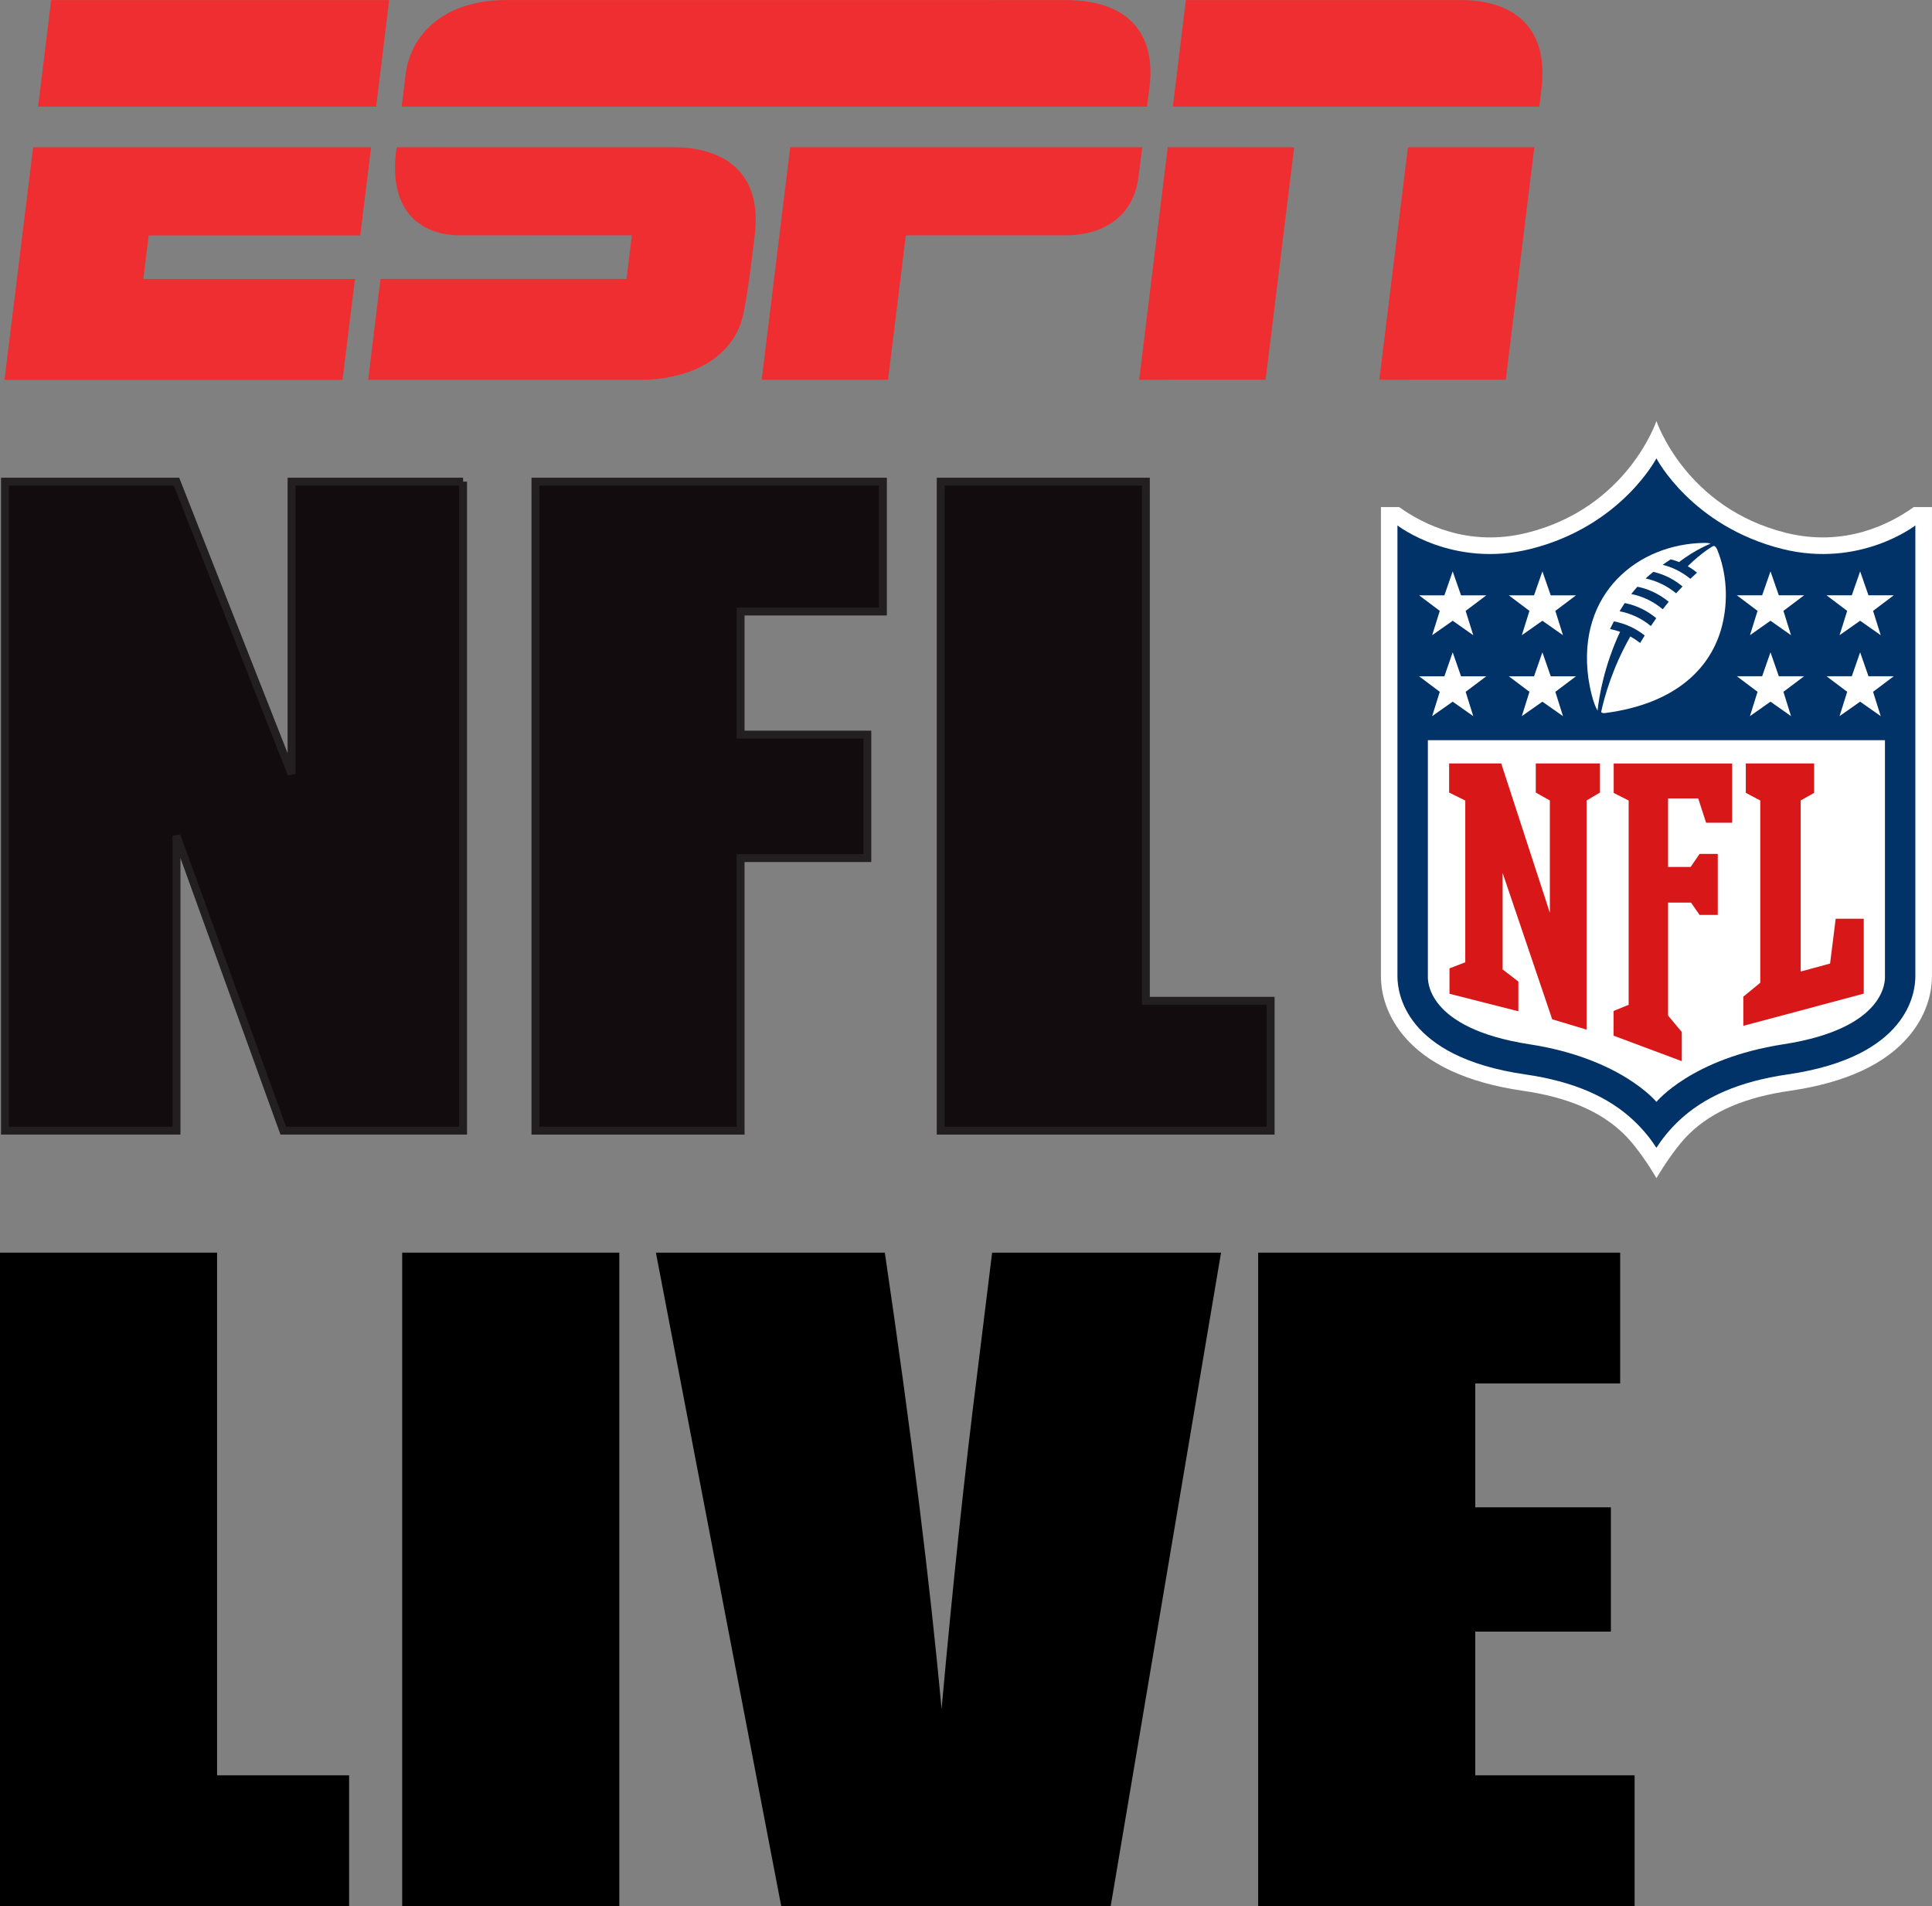
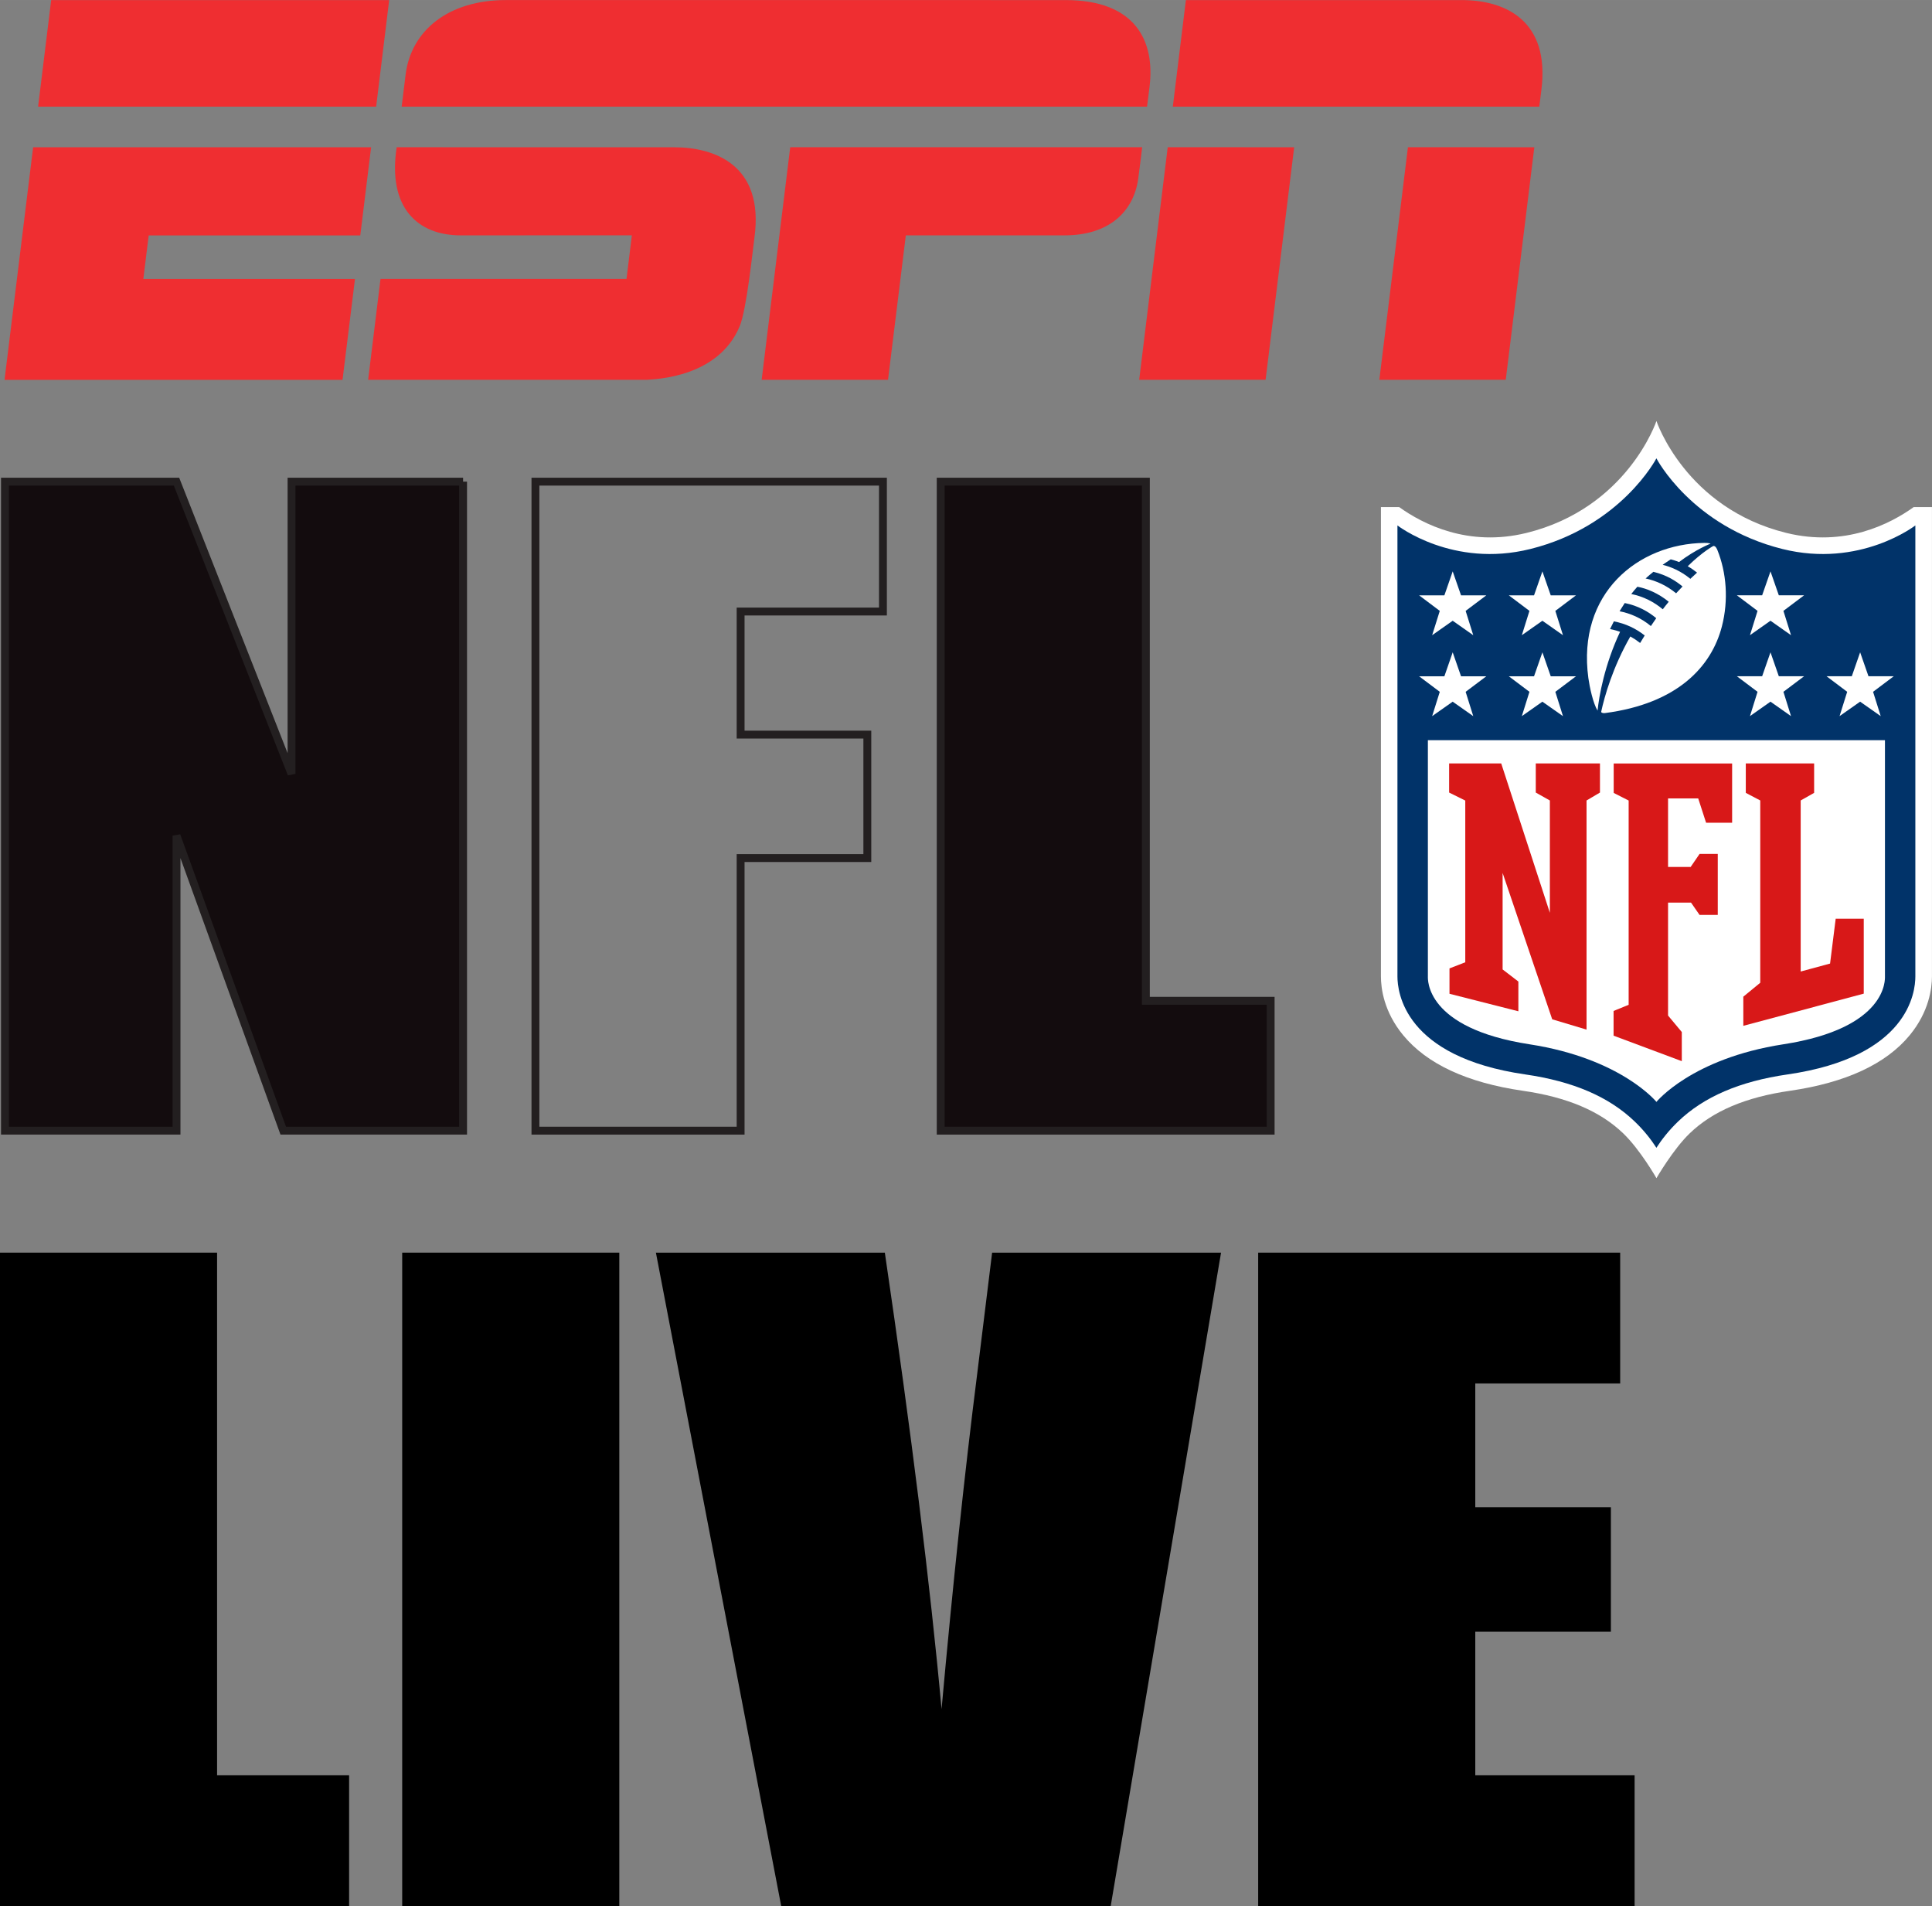
<svg xmlns="http://www.w3.org/2000/svg" xmlns:ns1="http://www.inkscape.org/namespaces/inkscape" xmlns:ns2="http://sodipodi.sourceforge.net/DTD/sodipodi-0.dtd" width="42.787mm" height="42.206mm" viewBox="0 0 151.609 149.549" id="svg2" version="1.1" ns1:version="0.91 r13725" ns2:docname="ESPN NFL Live 2008.svg">
  <rect x="0" y="0" width="151.609" height="149.549" fill="#808080" stroke="none" />
  <defs id="defs4" />
  <ns2:namedview id="base" pagecolor="#ffffff" bordercolor="#666666" borderopacity="1.0" ns1:pageopacity="0.0" ns1:pageshadow="2" ns1:zoom="2.8" ns1:cx="55.89204" ns1:cy="51.098068" ns1:document-units="px" ns1:current-layer="layer1" showgrid="false" ns1:window-width="1600" ns1:window-height="837" ns1:window-x="-8" ns1:window-y="-8" ns1:window-maximized="1" fit-margin-top="0" fit-margin-left="0" fit-margin-right="0" fit-margin-bottom="0" />
  <g ns1:label="Layer 1" ns1:groupmode="layer" id="layer1" transform="translate(64.788,-743.884)">
    <g id="layer1-8" ns1:label="Layer 1" transform="translate(-166.99,337.143)">
      <g transform="matrix(1.25,0,0,-1.25,-139.958,990.284)" id="g3338">
        <g transform="matrix(0.5,0,0,0.5,164.55,203.8)" id="g3340">
          <path style="fill:#130c0e" ns1:connector-curvature="0" d="m 116.43,465.48 0,-81.448 -22.571,0 -13.397,37.026 0,-37.026 -21.531,0 0,81.448 21.531,0 14.438,-36.674 0,36.674 21.531,0" id="path3342" />
          <g transform="matrix(1.236,0,0,1.236,-90,98.846)" id="g3344">
            <path style="fill:none;stroke:#231f20;stroke-width:0.8" ns1:connector-curvature="0" d="m 167.07,296.73 0,-65.919 -18.268,0 -10.843,29.967 0,-29.967 -17.426,0 0,65.919 17.426,0 11.685,-29.682 0,29.682 17.426,0 z" id="path3346" />
          </g>
-           <path style="fill:#130c0e" ns1:connector-curvature="0" d="m 125.51,465.48 43.616,0 0,-16.3 -17.863,0 0,-15.445 15.904,0 0,-15.494 -15.904,0 0,-34.209 -25.753,0 0,81.448" id="path3348" />
          <g transform="matrix(1.236,0,0,1.236,-90,98.846)" id="g3350">
            <path style="fill:none;stroke:#231f20;stroke-width:0.8" ns1:connector-curvature="0" d="m 174.42,296.73 35.3,0 0,-13.192 -14.457,0 0,-12.5 12.872,0 0,-12.54 -12.872,0 0,-27.687 -20.843,0 0,65.919 z" id="path3352" />
          </g>
          <path style="fill:#130c0e" ns1:connector-curvature="0" d="m 202.12,465.48 0,-65.149 15.661,0 0,-16.298 -41.414,0 0,81.448 25.753,0" id="path3354" />
          <g transform="matrix(1.236,0,0,1.236,-90,98.846)" id="g3356">
            <path style="fill:none;stroke:#231f20;stroke-width:0.8" ns1:connector-curvature="0" d="m 236.43,296.73 0,-52.728 12.675,0 0,-13.191 -33.518,0 0,65.919 20.843,0 z" id="path3358" />
          </g>
          <g transform="matrix(1.236,0,0,1.236,-90,98.846)" id="g3362" />
          <g transform="matrix(1.236,0,0,1.236,-90,98.846)" id="g3368" />
          <g transform="matrix(1.236,0,0,1.236,-90,98.846)" id="g3374" />
          <g transform="matrix(1.236,0,0,1.236,-90,98.846)" id="g3380" />
          <g transform="matrix(1.236,0,0,1.236,-90,98.846)" id="g3386" />
          <g transform="matrix(1.236,0,0,1.236,-90,98.846)" id="g3392" />
          <g transform="matrix(1.236,0,0,1.236,-90,98.846)" id="g3398" />
          <g transform="matrix(1.236,0,0,1.236,-90,98.846)" id="g3404" />
          <g transform="matrix(1.236,0,0,1.236,-90,98.846)" id="g3410" />
          <g id="g3414">
            <path style="fill:#ffffff" ns1:connector-curvature="0" d="m 298.63,462.41 c -2.973,-2.134 -8.659,-5.045 -15.982,-3.243 -12.686,3.127 -16.316,14.052 -16.316,14.052 0,0 -3.634,-10.93 -16.317,-14.052 -7.323,-1.802 -13.012,1.109 -15.983,3.243 l -2.292,0 0,-58.922 c 0,-1.495 0.366,-4.426 2.783,-7.363 2.983,-3.628 8.046,-5.978 15.044,-6.99 5.574,-0.804 9.698,-2.558 12.604,-5.356 2.136,-2.057 4.161,-5.614 4.161,-5.614 0,0 2.104,3.633 4.163,5.614 2.902,2.799 7.027,4.552 12.6,5.356 6.997,1.012 12.065,3.362 15.046,6.987 2.417,2.939 2.781,5.875 2.784,7.365 l 0,58.922 -2.294,0" id="path3416" />
            <path style="fill:#013369" ns1:connector-curvature="0" d="m 298.84,460.11 c 0,0 -6.933,-5.398 -16.7,-2.957 -11.384,2.847 -15.813,11.377 -15.813,11.377 0,0 -4.423,-8.53 -15.813,-11.377 -9.77,-2.441 -16.701,2.957 -16.701,2.957 l 0,-56.621 c 0.002,-1.924 0.806,-10.095 16.045,-12.3 6.02,-0.871 10.515,-2.806 13.748,-5.913 1.163,-1.116 2.047,-2.252 2.721,-3.295 0.675,1.043 1.559,2.179 2.72,3.295 3.233,3.107 7.73,5.042 13.747,5.913 15.242,2.205 16.044,10.376 16.046,12.3 l 0,56.621" id="path3418" />
            <path style="fill:#ffffff" ns1:connector-curvature="0" d="m 266.33,387.74 c 0,0 4.418,5.451 15.917,7.229 13.169,2.03 12.776,8.212 12.776,8.527 l 0,29.652 -57.388,0 0,-29.652 c 0,-0.315 -0.388,-6.497 12.776,-8.527 11.497,-1.778 15.92,-7.229 15.92,-7.229" id="path3420" />
          </g>
          <g style="fill:#d50a0a;fill-opacity:0.941" id="g3422">
            <path ns1:connector-curvature="0" d="m 252.95,411.48 0,14.099 -1.769,0.995 0,3.657 8.06,0 0,-3.657 -1.685,-0.995 0,-28.765 -4.311,1.295 -6.227,18.374 0,-12.115 1.978,-1.518 0,-3.734 -8.648,2.198 0,3.184 1.982,0.77 0,20.302 -2.029,1.004 0,3.657 6.542,0 6.107,-18.751" id="path3424" />
            <path ns1:connector-curvature="0" d="m 267.79,398.58 1.726,-2.071 0,-3.656 -8.566,3.201 0,3.104 1.892,0.772 0,25.644 -1.877,0.953 0,3.699 14.869,0 0,-7.443 -3.268,0 -0.991,3.058 -3.785,0 0,-8.607 2.838,0 1.118,1.635 2.285,0 0,-7.658 -2.285,0 -1.072,1.548 -2.884,0 0,-14.179" id="path3426" />
            <path ns1:connector-curvature="0" d="m 277.24,397.29 0,3.66 2.126,1.747 0,22.885 -1.815,0.953 0,3.699 8.58,0 0,-3.699 -1.688,-0.953 0,-21.474 3.689,0.998 0.706,5.628 3.523,0 0,-9.404 -15.121,-4.04" id="path3428" />
          </g>
          <g style="fill:#ffffff" id="g3430">
            <path ns1:connector-curvature="0" d="m 239.13,439.22 -2.598,1.952 3.175,0 1.044,3.006 1.047,-3.006 3.175,0 -2.597,-1.952 0.956,-3.052 -2.581,1.814 -2.58,-1.814 0.959,3.052" id="path3432" />
            <path ns1:connector-curvature="0" d="m 250.39,439.22 -2.595,1.952 3.169,0 1.05,3.006 1.046,-3.006 3.173,0 -2.595,-1.952 0.959,-3.052 -2.584,1.814 -2.581,-1.814 0.956,3.052" id="path3434" />
            <path ns1:connector-curvature="0" d="m 239.13,449.38 -2.598,1.954 3.175,0 1.044,3.005 1.047,-3.005 3.175,0 -2.597,-1.954 0.956,-3.052 -2.581,1.814 -2.58,-1.814 0.959,3.052" id="path3436" />
            <path ns1:connector-curvature="0" d="m 250.39,449.38 -2.595,1.954 3.169,0 1.05,3.005 1.046,-3.005 3.173,0 -2.595,-1.954 0.959,-3.052 -2.584,1.814 -2.581,-1.814 0.956,3.052" id="path3438" />
            <path ns1:connector-curvature="0" d="m 294.49,436.17 -2.584,1.814 -2.582,-1.814 0.958,3.052 -2.593,1.952 3.172,0 1.046,3.006 1.048,-3.006 3.172,0 -2.596,-1.952 0.96,-3.052" id="path3440" />
            <path ns1:connector-curvature="0" d="m 283.23,436.17 -2.579,1.814 -2.577,-1.814 0.953,3.052 -2.595,1.952 3.172,0 1.048,3.006 1.046,-3.006 3.172,0 -2.595,-1.952 0.955,-3.052" id="path3442" />
-             <path ns1:connector-curvature="0" d="m 294.49,446.33 -2.584,1.814 -2.582,-1.814 0.958,3.052 -2.593,1.954 3.172,0 1.046,3.005 1.048,-3.005 3.172,0 -2.596,-1.954 0.96,-3.052" id="path3444" />
            <path ns1:connector-curvature="0" d="m 283.23,446.33 -2.579,1.814 -2.577,-1.814 0.953,3.052 -2.595,1.954 3.172,0 1.048,3.005 1.046,-3.005 3.172,0 -2.595,-1.954 0.955,-3.052" id="path3446" />
            <path ns1:connector-curvature="0" d="m 268.8,451.59 c -1.154,0.95 -2.449,1.565 -3.829,1.86 0.335,0.314 0.677,0.584 0.977,0.835 1.717,-0.415 2.878,-1.186 3.661,-1.841 -0.281,-0.285 -0.549,-0.571 -0.809,-0.854 z m -1.671,-2.009 c -1.102,0.923 -2.439,1.615 -3.958,1.916 0.231,0.303 0.505,0.62 0.765,0.914 1.161,-0.205 2.644,-0.817 3.94,-1.887 -0.267,-0.316 -0.513,-0.636 -0.748,-0.944 z m -1.496,-2.104 c -1.186,0.99 -2.57,1.596 -3.93,1.856 0,0 0.414,0.678 0.651,1.032 1.661,-0.329 3.009,-1.105 3.953,-1.903 -0.238,-0.347 -0.473,-0.68 -0.673,-0.985 z m 7.846,10.053 c 0,0 -1.341,-0.699 -3.219,-2.544 0.421,-0.242 0.898,-0.576 1.171,-0.801 -0.282,-0.255 -0.576,-0.523 -0.841,-0.778 -1.217,1.003 -2.491,1.517 -3.478,1.757 0.329,0.235 0.673,0.465 1.019,0.688 0.528,-0.132 1.038,-0.341 1.038,-0.341 2.12,1.611 3.955,2.308 3.955,2.308 0,0 -0.211,0.104 -0.776,0.096 -8.336,-0.11 -16.013,-6.325 -14.564,-16.97 0.156,-1.127 0.594,-3.179 1.154,-4.082 0.185,1.773 0.853,5.689 2.828,9.891 -0.689,0.245 -1.259,0.346 -1.259,0.346 0.201,0.424 0.479,0.966 0.479,0.966 1.465,-0.281 2.756,-0.888 3.873,-1.774 -0.269,-0.434 -0.45,-0.718 -0.575,-0.94 -0.394,0.308 -0.791,0.573 -1.228,0.818 -2.22,-3.88 -3.25,-7.543 -3.665,-9.468 0.018,-0.114 0.261,-0.178 0.455,-0.153 9.13,1.184 13.401,5.839 14.704,10.884 0.856,3.31 0.571,6.77 -0.568,9.594 -0.084,0.199 -0.237,0.526 -0.505,0.504" id="path3448" />
          </g>
          <g style="fill:#ef2e31" id="g3450">
            <path ns1:connector-curvature="0" d="m 192.14,526.06 c 0,0 -66.451,-0.005 -70.243,0.001 -7.196,0.009 -11.958,-3.782 -12.628,-9.452 -0.247,-2.087 -0.484,-3.929 -0.484,-3.929 l 93.589,0 c 0,0 0.177,1.381 0.314,2.49 0.706,5.71 -1.722,10.89 -10.548,10.89" id="path3452" />
            <path ns1:connector-curvature="0" d="m 201.76,507.59 c 0,0 -0.208,-1.889 -0.492,-3.948 -0.563,-4.08 -3.603,-7.119 -9.253,-7.119 l -19.927,0 -2.235,-18.131 -15.866,0 3.586,29.198 44.188,0" id="path3454" />
            <path ns1:connector-curvature="0" d="m 107.22,526.06 -1.637,-13.38 -42.444,0 1.643,13.38 42.438,0" id="path3456" />
            <path ns1:connector-curvature="0" d="m 62.516,507.58 42.434,0 -1.359,-11.066 -26.566,0 -0.672,-5.464 26.573,0 -1.563,-12.667 -42.437,0 3.589,29.196" id="path3458" />
            <path ns1:connector-curvature="0" d="m 207.25,526.06 34.614,0 c 5.471,0 11.136,-2.542 10.017,-11.322 -0.201,-1.574 -0.259,-2.058 -0.259,-2.058 l -46.011,0 1.64,13.38" id="path3460" />
            <path ns1:connector-curvature="0" d="m 204.97,507.59 15.877,-0.007 -3.587,-29.185 -15.873,-0.007 3.583,29.2" id="path3462" />
            <path ns1:connector-curvature="0" d="m 235.13,507.59 15.87,-0.007 -3.587,-29.185 -15.873,-0.007 3.591,29.2" id="path3464" />
            <path ns1:connector-curvature="0" d="m 143.02,507.58 c -2.744,0 -29.439,0.007 -34.86,0.007 -1.164,-7.62 2.651,-11.066 8.055,-11.066 2.941,0 21.474,0.009 21.474,0.009 l -0.67,-5.472 -30.887,0 -1.554,-12.667 c 0,0 33.624,-0.01 34.988,0 1.123,0.084 8.991,0.294 11.666,6.729 0.87,2.091 1.638,9.578 1.852,11.15 1.238,9.132 -5.083,11.31 -10.064,11.31" id="path3466" />
          </g>
        </g>
      </g>
    </g>
    <path style="font-style:normal;font-variant:normal;font-weight:normal;font-stretch:condensed;font-size:medium;line-height:125%;font-family:Impact;-inkscape-font-specification:'Impact, Condensed';text-align:start;letter-spacing:0px;word-spacing:0px;writing-mode:lr-tb;text-anchor:start;fill:#000000;fill-opacity:1;stroke:none;stroke-width:1px;stroke-linecap:butt;stroke-linejoin:miter;stroke-opacity:1" d="M 0 98.285 L 0 149.549 L 27.395 149.549 L 27.395 139.291 L 17.035 139.291 L 17.035 98.285 L 0 98.285 z " transform="translate(-64.788,743.884)" id="path3471" />
    <path style="font-style:normal;font-variant:normal;font-weight:normal;font-stretch:condensed;font-size:medium;line-height:125%;font-family:Impact;-inkscape-font-specification:'Impact, Condensed';text-align:start;letter-spacing:0px;word-spacing:0px;writing-mode:lr-tb;text-anchor:start;fill:#000000;fill-opacity:1;stroke:none;stroke-width:1px;stroke-linecap:butt;stroke-linejoin:miter;stroke-opacity:1" d="M 31.562 98.285 L 31.562 149.549 L 48.598 149.549 L 48.598 98.285 L 31.562 98.285 z " transform="translate(-64.788,743.884)" id="path3473" />
    <path style="font-style:normal;font-variant:normal;font-weight:normal;font-stretch:condensed;font-size:medium;line-height:125%;font-family:Impact;-inkscape-font-specification:'Impact, Condensed';text-align:start;letter-spacing:0px;word-spacing:0px;writing-mode:lr-tb;text-anchor:start;fill:#000000;fill-opacity:1;stroke:none;stroke-width:1px;stroke-linecap:butt;stroke-linejoin:miter;stroke-opacity:1" d="M 51.471 98.285 L 61.303 149.549 L 87.16 149.549 L 95.818 98.285 L 77.854 98.285 L 76.68 107.816 C 75.709 115.479 74.777 124.24 73.887 134.098 C 72.997 124.345 71.513 112.407 69.436 98.285 L 51.471 98.285 z " transform="translate(-64.788,743.884)" id="path3475" />
    <path style="font-style:normal;font-variant:normal;font-weight:normal;font-stretch:condensed;font-size:medium;line-height:125%;font-family:Impact;-inkscape-font-specification:'Impact, Condensed';text-align:start;letter-spacing:0px;word-spacing:0px;writing-mode:lr-tb;text-anchor:start;fill:#000000;fill-opacity:1;stroke:none;stroke-width:1px;stroke-linecap:butt;stroke-linejoin:miter;stroke-opacity:1" d="M 98.732 98.285 L 98.732 149.549 L 128.271 149.549 L 128.271 139.291 L 115.768 139.291 L 115.768 128.018 L 126.41 128.018 L 126.41 118.266 L 115.768 118.266 L 115.768 108.545 L 127.139 108.545 L 127.139 98.285 L 98.732 98.285 z " transform="translate(-64.788,743.884)" id="path3477" />
  </g>
</svg>